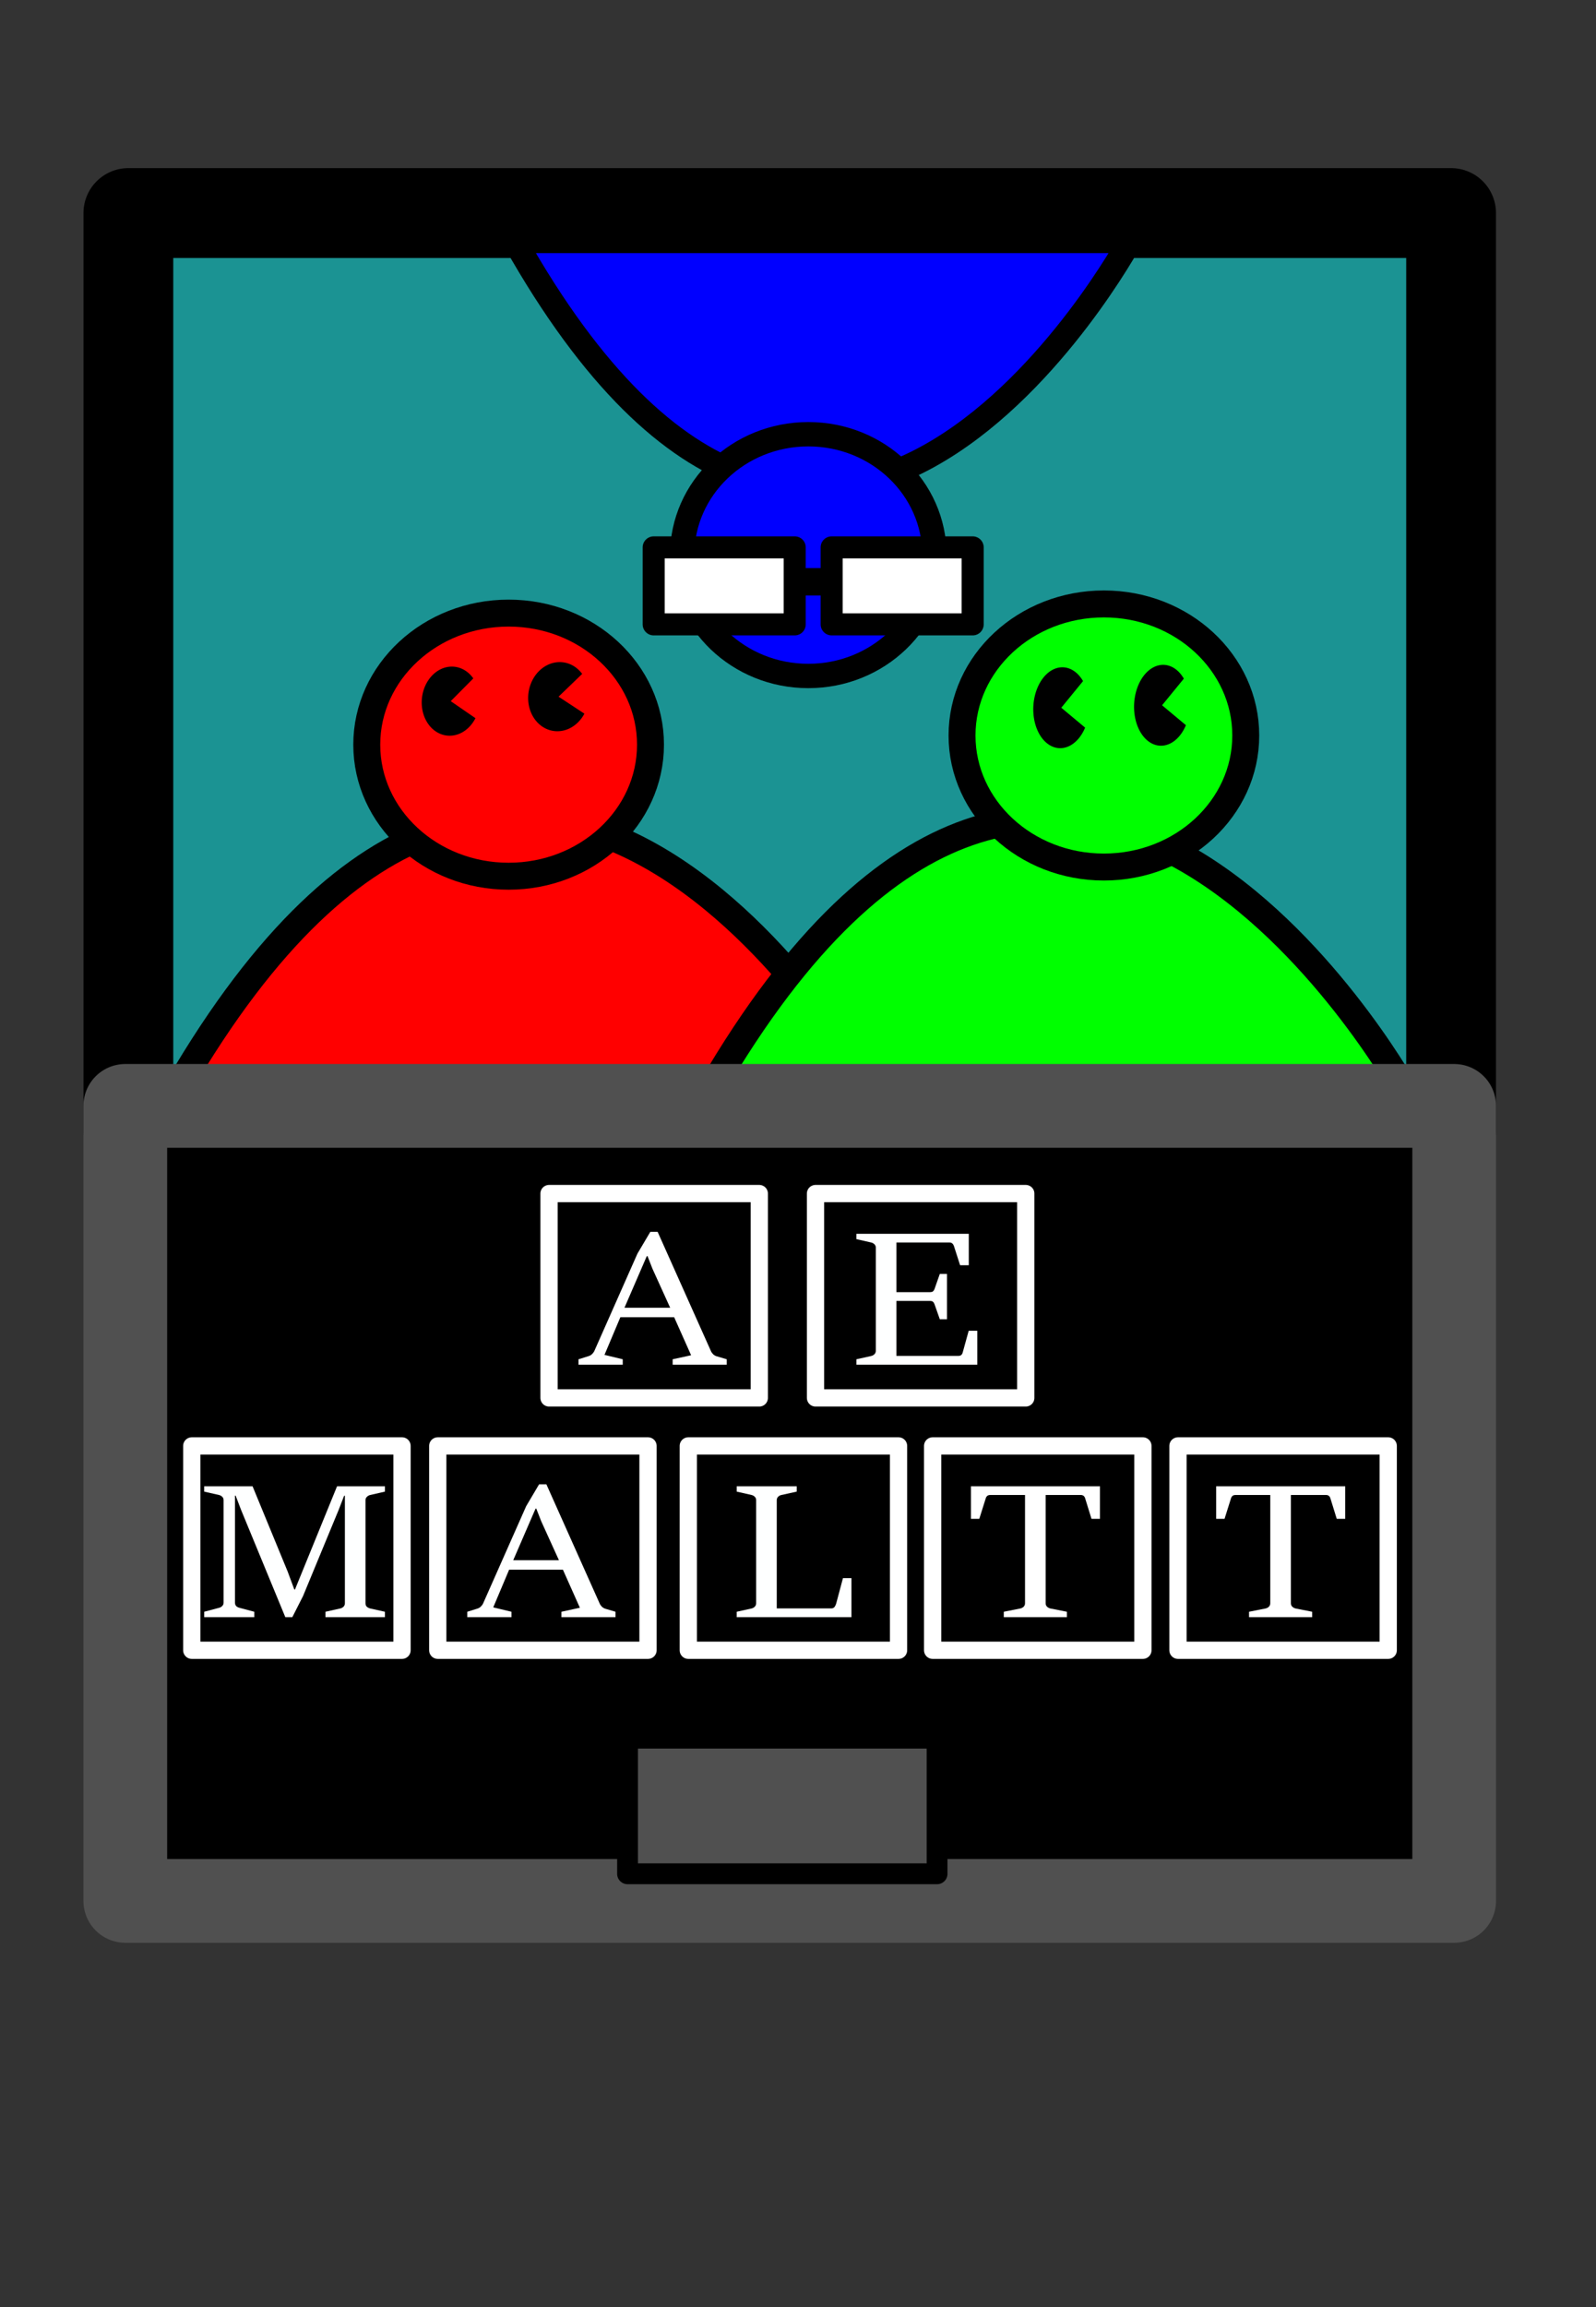
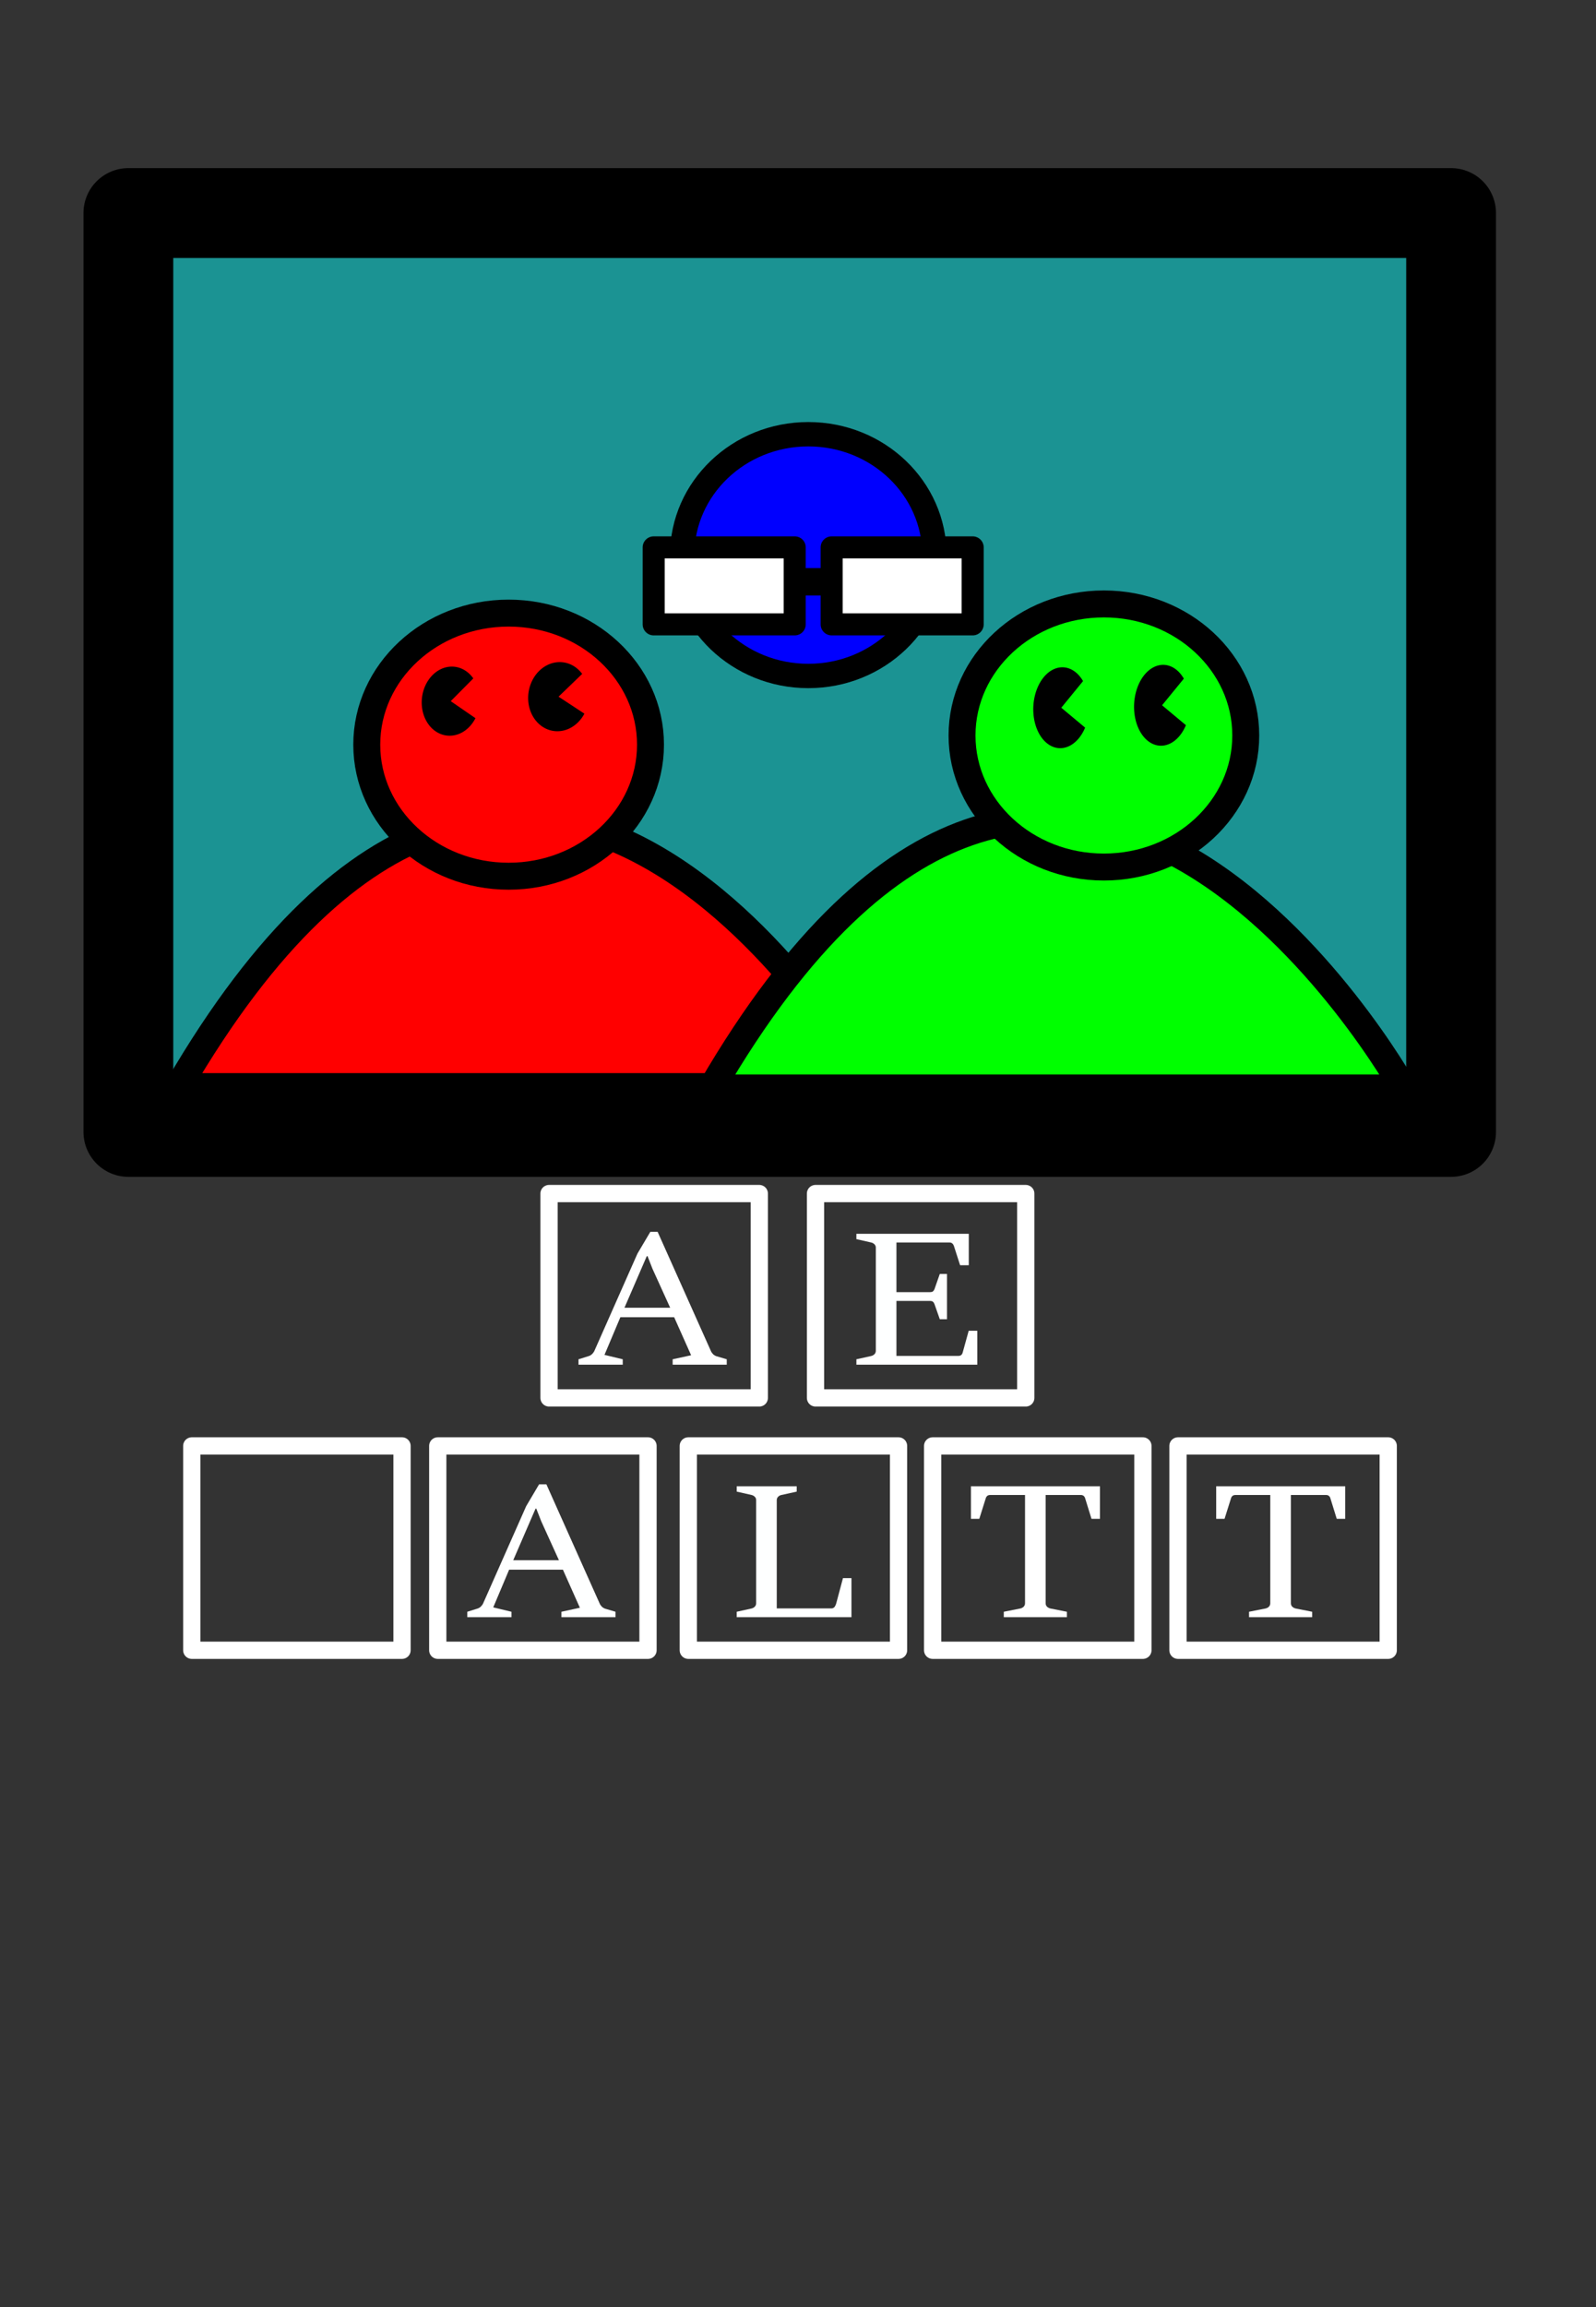
<svg xmlns="http://www.w3.org/2000/svg" width="45mm" height="65mm" viewBox="0 0 159.449 230.315" id="svg2" version="1.1">
  <rect x="0" y="0" width="159.449" height="230.315" fill="#333333" stroke="none" />
  <defs id="defs4" />
  <g id="layer1" transform="translate(0,-822.047)">
    <rect style="fill:#00ffff;fill-opacity:0.47;stroke:#000000;stroke-width:8.97;stroke-linecap:round;stroke-linejoin:round;stroke-miterlimit:4;stroke-dasharray:none;stroke-opacity:1" id="rect4140" width="132.147" height="91.732" x="12.825" y="843.315" ry="0" />
    <path style="fill:#ff0000;fill-opacity:1;fill-rule:evenodd;stroke:#000000;stroke-width:2.691;stroke-linecap:butt;stroke-linejoin:miter;stroke-miterlimit:4;stroke-dasharray:none;stroke-opacity:1" d="m 17.838,930.519 69.104,0 c 0,0 -33.841,-60.466 -69.104,0 z" id="path4152" />
    <path style="fill:#00ff00;fill-opacity:1;fill-rule:evenodd;stroke:#000000;stroke-width:2.691;stroke-linecap:butt;stroke-linejoin:miter;stroke-miterlimit:4;stroke-dasharray:none;stroke-opacity:1" d="m 71.088,930.659 69.104,0 c 0,0 -33.841,-60.466 -69.104,0 z" id="path4152-5" />
    <ellipse style="fill:#00ff00;fill-opacity:1;stroke:#000000;stroke-width:2.691;stroke-linecap:round;stroke-linejoin:round;stroke-miterlimit:4;stroke-dasharray:none;stroke-opacity:1" id="path4173" cx="110.285" cy="895.471" rx="14.173" ry="13.133" />
    <ellipse style="fill:#ff0000;fill-opacity:1;stroke:#000000;stroke-width:2.691;stroke-linecap:round;stroke-linejoin:round;stroke-miterlimit:4;stroke-dasharray:none;stroke-opacity:1" id="path4173-2" cx="-50.815" cy="896.387" rx="14.173" ry="13.133" transform="scale(-1,1)" />
-     <path style="fill:#0000ff;fill-opacity:1;fill-rule:evenodd;stroke:#000000;stroke-width:2.432;stroke-linecap:butt;stroke-linejoin:miter;stroke-miterlimit:4;stroke-dasharray:none;stroke-opacity:1" d="m 51.436,846.101 61.439,0 c 0,0 -30.088,55.557 -61.439,0 z" id="path4152-6" />
    <ellipse style="fill:#0000ff;fill-opacity:1;stroke:#000000;stroke-width:2.432;stroke-linecap:round;stroke-linejoin:round;stroke-miterlimit:4;stroke-dasharray:none;stroke-opacity:1" id="path4173-2-0" cx="-80.755" cy="-877.463" rx="12.601" ry="12.067" transform="scale(-1,-1)" />
    <rect style="fill:#ffffff;fill-opacity:1;stroke:#000000;stroke-width:2.204;stroke-linecap:round;stroke-linejoin:round;stroke-miterlimit:4;stroke-dasharray:none;stroke-opacity:1" id="rect4242-4" width="14.088" height="7.684" x="83.087" y="876.693" />
    <rect style="fill:#ffffff;fill-opacity:1;stroke:#000000;stroke-width:2.204;stroke-linecap:round;stroke-linejoin:round;stroke-miterlimit:4;stroke-dasharray:none;stroke-opacity:1" id="rect4242-4-4" width="14.088" height="7.684" x="65.307" y="876.693" />
    <rect style="fill:#ffffff;fill-opacity:1;stroke:#000000;stroke-width:1.627;stroke-linecap:round;stroke-linejoin:round;stroke-miterlimit:4;stroke-dasharray:none;stroke-opacity:1" id="rect4274" width="3.42" height="1.111" x="79.547" y="879.572" />
-     <rect style="fill:#000000;fill-opacity:1;stroke:#505050;stroke-width:8.363;stroke-linecap:round;stroke-linejoin:round;stroke-miterlimit:4;stroke-dasharray:none;stroke-opacity:1" id="rect4140-5" width="132.763" height="79.366" x="12.517" y="932.448" ry="0" />
    <g transform="matrix(1.072,0,0,0.933,-90.979,63.803)" style="font-style:normal;font-variant:normal;font-weight:normal;font-stretch:normal;font-size:22.51px;line-height:125%;font-family:'Sitka Heading';-inkscape-font-specification:'Sitka Heading';letter-spacing:0px;word-spacing:0px;fill:#ffffff;fill-opacity:1;stroke:none;stroke-width:1px;stroke-linecap:butt;stroke-linejoin:miter;stroke-opacity:1" id="text4197">
      <path d="m 138.783,958.136 0.92,-0.33 q 0.19,-0.06 0.34,-0.22 0.15,-0.17 0.22,-0.35 l 4.012,-10.405 1.201,-2.331 0.68,0 4.962,12.746 q 0.07,0.19 0.21,0.35 0.15,0.16 0.33,0.22 l 0.94,0.32 0,0.58 -5.042,0 0,-0.58 1.721,-0.43 -1.581,-4.072 -5.012,0 -1.481,4.032 1.701,0.47 0,0.58 -4.122,0 0,-0.58 z m 8.544,-5.512 -1.651,-4.172 -0.46,-1.351 -0.07,0 -2.081,5.522 4.262,0 z" id="path4171" style="fill:#ffffff;fill-opacity:1" />
    </g>
    <rect style="fill:none;fill-opacity:0;stroke:#ffffff;stroke-width:1.724;stroke-linecap:round;stroke-linejoin:round;stroke-miterlimit:4;stroke-dasharray:none;stroke-opacity:1" id="rect4201" width="21.005" height="20.4" x="54.852" y="941.2" />
    <g transform="matrix(1.072,0,0,0.933,-90.979,63.803)" style="font-style:normal;font-variant:normal;font-weight:normal;font-stretch:normal;font-size:22.51px;line-height:125%;font-family:'Sitka Heading';-inkscape-font-specification:'Sitka Heading';letter-spacing:0px;word-spacing:0px;fill:#ffffff;fill-opacity:1;stroke:none;stroke-width:1px;stroke-linecap:butt;stroke-linejoin:miter;stroke-opacity:1" id="text4197-2">
      <path style="fill:#feffff;fill-opacity:1" d="m 164.68,958.136 1.381,-0.35 q 0.18,-0.05 0.3,-0.19 0.13,-0.15 0.13,-0.37 l 0,-11.035 q 0,-0.22 -0.13,-0.36 -0.12,-0.14 -0.3,-0.19 l -1.381,-0.36 0,-0.57 10.475,0 0,3.361 -0.81,0 -0.58,-2.071 q -0.05,-0.16 -0.15,-0.26 -0.09,-0.1 -0.27,-0.1 l -4.932,0 0,5.312 3.121,0 q 0.2,0 0.29,-0.09 0.09,-0.09 0.14,-0.25 l 0.49,-1.611 0.67,0 0,4.852 -0.67,0 -0.49,-1.601 q -0.05,-0.17 -0.14,-0.26 -0.09,-0.1 -0.29,-0.1 l -3.121,0 0,5.883 5.763,0 q 0.17,0 0.27,-0.09 0.1,-0.1 0.14,-0.27 l 0.56,-2.331 0.8,0 0,3.632 -11.265,0 0,-0.58 z" id="path4174" />
    </g>
    <rect style="fill:none;fill-opacity:1;stroke:#ffffff;stroke-width:1.724;stroke-linecap:round;stroke-linejoin:round;stroke-miterlimit:4;stroke-dasharray:none;stroke-opacity:1" id="rect4201-9" width="21.005" height="20.4" x="81.474" y="941.2" />
    <g transform="matrix(1.072,0,0,0.933,-90.979,63.803)" style="font-style:normal;font-variant:normal;font-weight:normal;font-stretch:normal;font-size:22.51px;line-height:125%;font-family:'Sitka Heading';-inkscape-font-specification:'Sitka Heading';letter-spacing:0px;word-spacing:0px;fill:#ffffff;fill-opacity:1;stroke:none;stroke-width:1px;stroke-linecap:butt;stroke-linejoin:miter;stroke-opacity:1" id="text4197-7">
-       <path style="fill:#feffff;fill-opacity:1" d="m 103.895,985.151 1.381,-0.42 q 0.18,-0.05 0.3,-0.19 0.13,-0.15 0.13,-0.36 l 0,-10.975 q 0,-0.22 -0.13,-0.36 -0.12,-0.14 -0.3,-0.19 l -1.381,-0.36 0,-0.57 4.512,0 3.271,9.124 0.62,1.921 0.06,0 3.922,-11.045 4.462,0 0,0.57 -1.371,0.36 q -0.18,0.05 -0.31,0.2 -0.13,0.14 -0.13,0.35 l 0,11.035 q 0,0.23 0.12,0.37 0.13,0.13 0.32,0.19 l 1.371,0.35 0,0.58 -5.542,0 0,-0.58 1.371,-0.35 q 0.19,-0.05 0.31,-0.19 0.13,-0.15 0.13,-0.37 l 0,-11.505 -0.07,0 -0.51,1.511 -3.321,9.224 -1,2.261 -0.65,0 -4.122,-11.475 -0.51,-1.531 -0.06,0 0,11.455 q 0,0.23 0.12,0.37 0.12,0.13 0.31,0.18 l 1.371,0.42 0,0.58 -4.672,0 0,-0.58 z" id="path4189" />
-     </g>
+       </g>
    <rect style="fill:none;fill-opacity:1;stroke:#ffffff;stroke-width:1.724;stroke-linecap:round;stroke-linejoin:round;stroke-miterlimit:4;stroke-dasharray:none;stroke-opacity:1" id="rect4201-8" width="21.005" height="20.4" x="19.16" y="966.393" />
    <g transform="matrix(1.072,0,0,0.933,-90.979,63.803)" style="font-style:normal;font-variant:normal;font-weight:normal;font-stretch:normal;font-size:22.51px;line-height:125%;font-family:'Sitka Heading';-inkscape-font-specification:'Sitka Heading';letter-spacing:0px;word-spacing:0px;fill:#ffffff;fill-opacity:1;stroke:none;stroke-width:1px;stroke-linecap:butt;stroke-linejoin:miter;stroke-opacity:1" id="text4197-0">
      <path style="fill:#feffff;fill-opacity:1" d="m 128.416,985.152 0.92,-0.33 q 0.19,-0.06 0.34,-0.22 0.15,-0.17 0.22,-0.35 l 4.012,-10.405 1.201,-2.331 0.68,0 4.962,12.746 q 0.07,0.19 0.21,0.35 0.15,0.16 0.33,0.22 l 0.94,0.32 0,0.58 -5.042,0 0,-0.58 1.721,-0.43 -1.581,-4.072 -5.012,0 -1.481,4.032 1.701,0.47 0,0.58 -4.122,0 0,-0.58 z m 8.544,-5.512 -1.651,-4.172 -0.46,-1.351 -0.07,0 -2.081,5.522 4.262,0 z" id="path4186" />
    </g>
    <rect style="fill:none;fill-opacity:1;stroke:#ffffff;stroke-width:1.724;stroke-linecap:round;stroke-linejoin:round;stroke-miterlimit:4;stroke-dasharray:none;stroke-opacity:1" id="rect4201-4" width="21.005" height="20.4" x="43.735" y="966.393" />
    <g transform="matrix(1.072,0,0,0.933,-90.979,63.803)" style="font-style:normal;font-variant:normal;font-weight:normal;font-stretch:normal;font-size:22.51px;line-height:125%;font-family:'Sitka Heading';-inkscape-font-specification:'Sitka Heading';letter-spacing:0px;word-spacing:0px;fill:#ffffff;fill-opacity:1;stroke:none;stroke-width:1px;stroke-linecap:butt;stroke-linejoin:miter;stroke-opacity:1" id="text4197-5">
      <path style="fill:#feffff;fill-opacity:1" d="m 153.527,985.151 1.381,-0.35 q 0.18,-0.05 0.3,-0.19 0.13,-0.15 0.13,-0.37 l 0,-11.035 q 0,-0.22 -0.13,-0.36 -0.12,-0.14 -0.3,-0.19 l -1.381,-0.36 0,-0.57 5.592,0 0,0.57 -1.421,0.36 q -0.18,0.04 -0.31,0.19 -0.13,0.15 -0.13,0.36 l 0,11.585 5.102,0 q 0.09,0 0.16,-0.04 0.08,-0.05 0.13,-0.12 0.05,-0.08 0.08,-0.16 0.04,-0.09 0.06,-0.17 l 0.64,-2.751 0.79,0 0,4.182 -10.695,0 0,-0.58 z" id="path4183" />
    </g>
    <rect style="fill:none;fill-opacity:1;stroke:#ffffff;stroke-width:1.724;stroke-linecap:round;stroke-linejoin:round;stroke-miterlimit:4;stroke-dasharray:none;stroke-opacity:1" id="rect4201-95" width="21.005" height="20.4" x="68.764" y="966.393" />
    <g transform="matrix(1.072,0,0,0.933,-90.979,63.803)" style="font-style:normal;font-variant:normal;font-weight:normal;font-stretch:normal;font-size:22.51px;line-height:125%;font-family:'Sitka Heading';-inkscape-font-specification:'Sitka Heading';letter-spacing:0px;word-spacing:0px;fill:#ffffff;fill-opacity:1;stroke:none;stroke-width:1px;stroke-linecap:butt;stroke-linejoin:miter;stroke-opacity:1" id="text4197-76">
      <path style="fill:#ffffff;fill-opacity:1" d="m 178.415,985.151 1.541,-0.35 q 0.19,-0.05 0.31,-0.19 0.13,-0.15 0.13,-0.37 l 0,-11.585 -3.231,0 q -0.19,0 -0.29,0.1 -0.1,0.1 -0.14,0.26 l -0.6,2.191 -0.78,0 0,-3.482 12.025,0 0,3.482 -0.79,0 -0.59,-2.191 q -0.04,-0.17 -0.14,-0.26 -0.1,-0.1 -0.27,-0.1 l -3.271,0 0,11.585 q 0,0.23 0.13,0.37 0.13,0.14 0.31,0.19 l 1.541,0.35 0,0.58 -5.883,0 0,-0.58 z" id="path4180" />
    </g>
    <rect style="fill:none;fill-opacity:1;stroke:#ffffff;stroke-width:1.724;stroke-linecap:round;stroke-linejoin:round;stroke-miterlimit:4;stroke-dasharray:none;stroke-opacity:1" id="rect4201-0" width="21.005" height="20.4" x="93.176" y="966.393" />
    <g transform="matrix(1.072,0,0,0.933,-90.979,63.803)" style="font-style:normal;font-variant:normal;font-weight:normal;font-stretch:normal;font-size:22.51px;line-height:125%;font-family:'Sitka Heading';-inkscape-font-specification:'Sitka Heading';letter-spacing:0px;word-spacing:0px;fill:#ffffff;fill-opacity:1;stroke:none;stroke-width:1px;stroke-linecap:butt;stroke-linejoin:miter;stroke-opacity:1" id="text4197-76-4">
      <path style="fill:#ffffff;fill-opacity:1" d="m 201.271,985.151 1.541,-0.35 q 0.19,-0.05 0.31,-0.19 0.13,-0.15 0.13,-0.37 l 0,-11.585 -3.231,0 q -0.19,0 -0.29,0.1 -0.1,0.1 -0.14,0.26 l -0.6,2.191 -0.78,0 0,-3.482 12.025,0 0,3.482 -0.79,0 -0.59,-2.191 q -0.04,-0.17 -0.14,-0.26 -0.1,-0.1 -0.27,-0.1 l -3.271,0 0,11.585 q 0,0.23 0.13,0.37 0.13,0.14 0.31,0.19 l 1.541,0.35 0,0.58 -5.883,0 0,-0.58 z" id="path4177" />
    </g>
    <rect style="fill:none;fill-opacity:1;stroke:#ffffff;stroke-width:1.724;stroke-linecap:round;stroke-linejoin:round;stroke-miterlimit:4;stroke-dasharray:none;stroke-opacity:1" id="rect4201-0-5" width="21.005" height="20.4" x="117.686" y="966.393" />
-     <rect style="fill:#505050;fill-opacity:1;stroke:#000000;stroke-width:2.081;stroke-linecap:round;stroke-linejoin:round;stroke-miterlimit:4;stroke-dasharray:none;stroke-opacity:1" id="rect4383" width="30.924" height="13.54" x="62.695" y="995.568" />
    <path style="fill:#000000;fill-opacity:1;stroke:none;stroke-width:8;stroke-linecap:round;stroke-linejoin:round;stroke-miterlimit:4;stroke-dasharray:none;stroke-opacity:1" id="path4233-4-6" d="m -440.276,-743.362 a 3.079,3.414 0 0 1 2.276,-3.141 3.079,3.414 0 0 1 3.39,1.451 3.079,3.414 0 0 1 -0.219,4.022 3.079,3.414 0 0 1 -3.523,0.99 l 1.151,-3.167 z" transform="matrix(-0.862,-0.506,0.432,-0.902,0,0)" />
    <path style="fill:#000000;fill-opacity:1;stroke:none;stroke-width:8;stroke-linecap:round;stroke-linejoin:round;stroke-miterlimit:4;stroke-dasharray:none;stroke-opacity:1" id="path4233-4-69" d="m -433.885,-678.657 a 3.051,3.848 0 0 1 2.255,-3.541 3.051,3.848 0 0 1 3.359,1.636 3.051,3.848 0 0 1 -0.217,4.534 3.051,3.848 0 0 1 -3.49,1.116 l 1.14,-3.569 z" transform="matrix(-0.802,-0.598,0.353,-0.936,0,0)" />
    <path style="fill:#000000;fill-opacity:1;stroke:none;stroke-width:8;stroke-linecap:round;stroke-linejoin:round;stroke-miterlimit:4;stroke-dasharray:none;stroke-opacity:1" id="path4233-4-6-2" d="m -418.131,-742.18 a 2.976,3.386 0 0 1 2.2,-3.115 2.976,3.386 0 0 1 3.277,1.439 2.976,3.386 0 0 1 -0.211,3.989 2.976,3.386 0 0 1 -3.405,0.982 l 1.113,-3.14 z" transform="matrix(-0.852,-0.524,0.416,-0.909,0,0)" />
    <path style="fill:#000000;fill-opacity:1;stroke:none;stroke-width:8;stroke-linecap:round;stroke-linejoin:round;stroke-miterlimit:4;stroke-dasharray:none;stroke-opacity:1" id="path4233-4-69-9" d="m -443.595,-672.192 a 3.051,3.848 0 0 1 2.255,-3.541 3.051,3.848 0 0 1 3.359,1.636 3.051,3.848 0 0 1 -0.217,4.534 3.051,3.848 0 0 1 -3.49,1.116 l 1.14,-3.569 z" transform="matrix(-0.802,-0.598,0.353,-0.936,0,0)" />
  </g>
</svg>